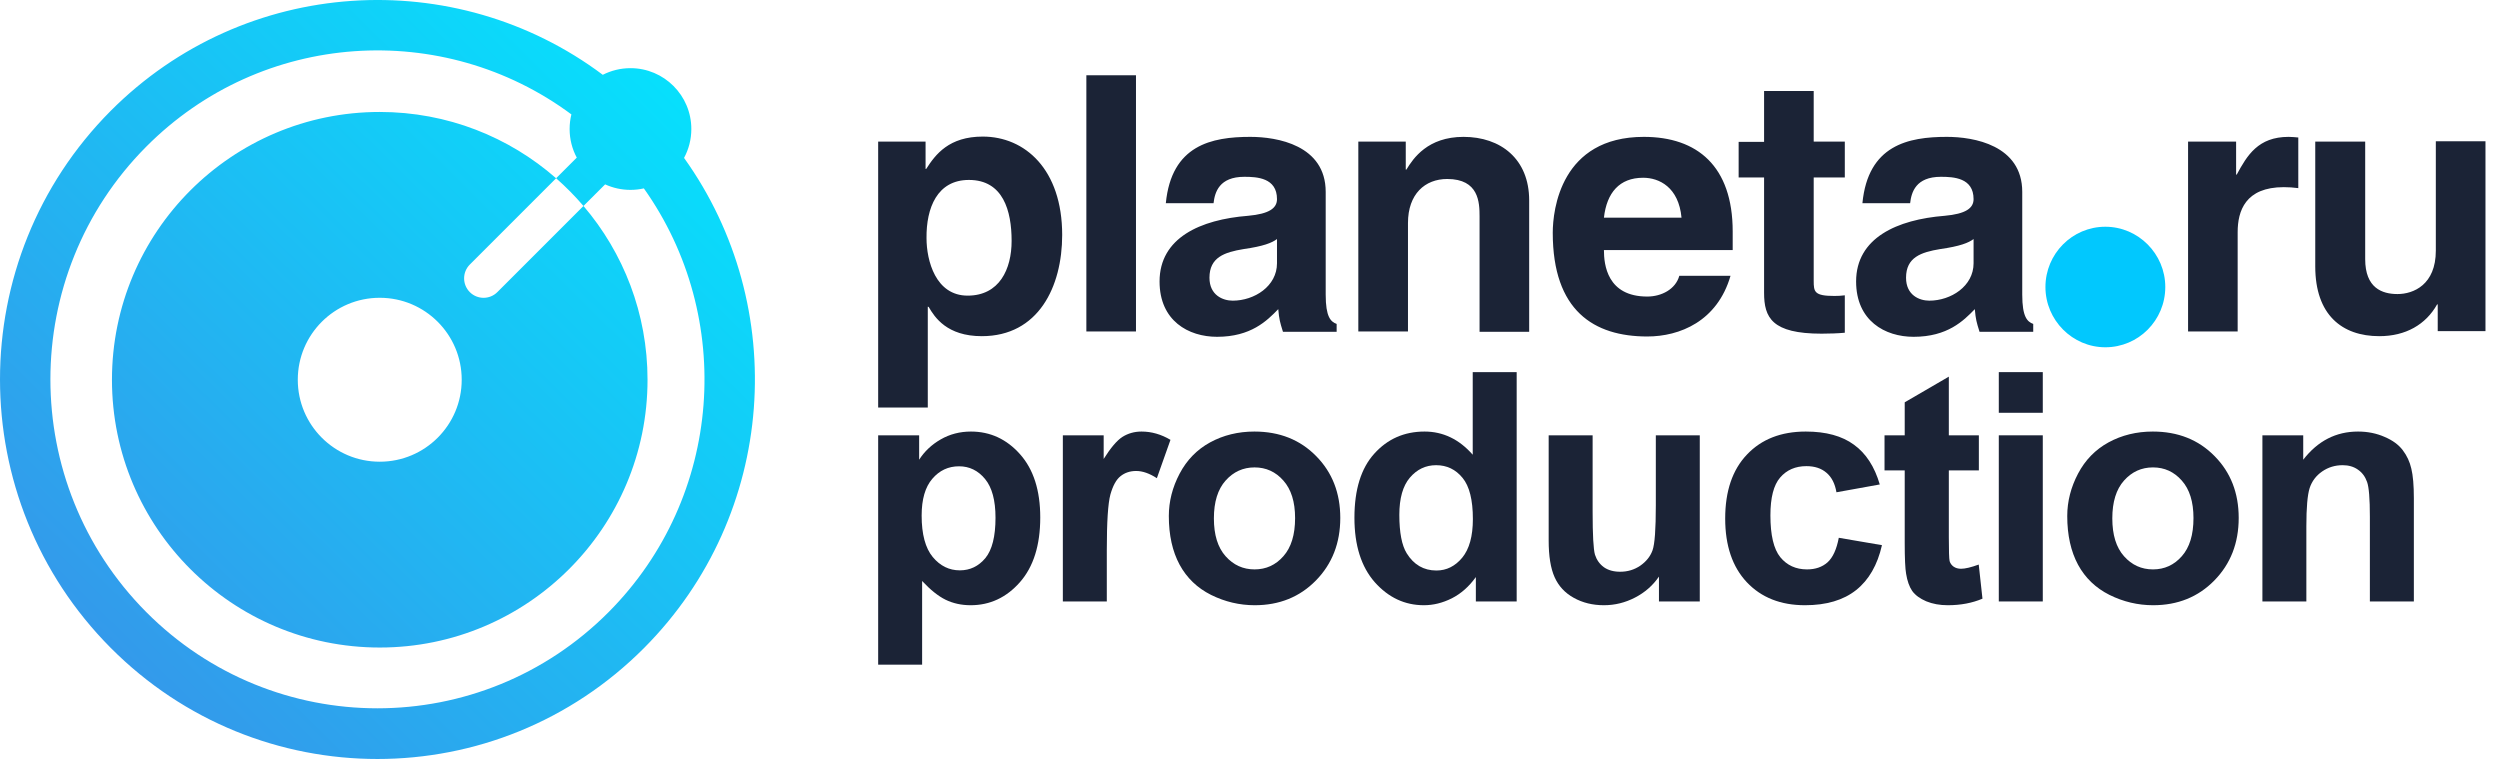
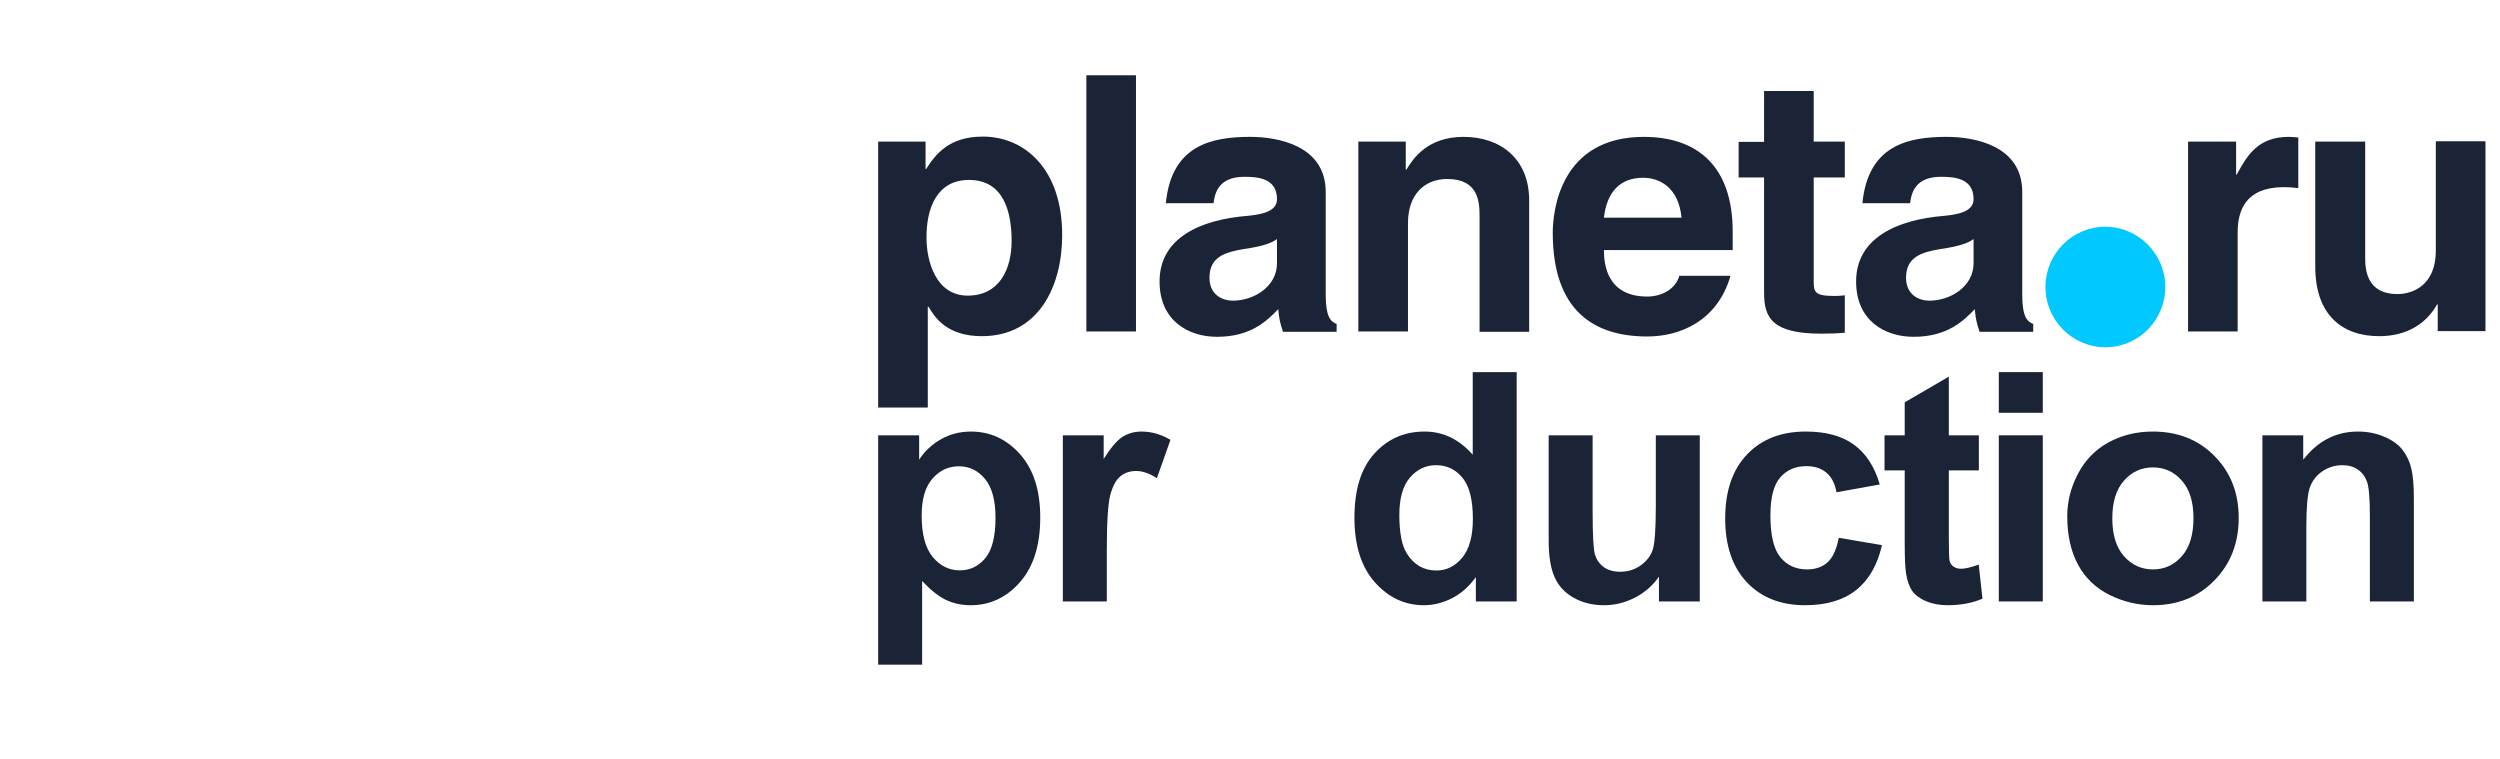
<svg xmlns="http://www.w3.org/2000/svg" width="79" height="24" viewBox="0 0 79 24" fill="none">
  <g clip-path="url(#clip0_3042_10987)">
    <g clip-path="url(#clip1_3042_10987)">
      <path fill-rule="evenodd" clip-rule="evenodd" d="M21.616 4.99C24.974 9.679 24.555 16.25 20.36 20.469C15.7 25.156 8.155 25.156 3.495 20.469C-1.165 15.783 -1.165 8.193 3.495 3.506C7.738 -0.751 14.384 -1.131 19.048 2.364C19.31 2.23 19.608 2.154 19.923 2.154C20.985 2.154 21.846 3.015 21.846 4.077C21.846 4.407 21.763 4.718 21.616 4.99ZM20.346 5.953C23.229 10.013 22.859 15.694 19.236 19.339C15.2 23.397 8.654 23.397 4.619 19.339C0.584 15.279 0.584 8.695 4.619 4.637C8.281 0.953 14.011 0.613 18.056 3.615C18.019 3.763 18 3.918 18 4.077C18 4.404 18.082 4.712 18.226 4.981L17.573 5.633C16.085 4.329 14.135 3.538 12 3.538C7.327 3.538 3.538 7.327 3.538 12C3.538 16.673 7.327 20.462 12 20.462C16.673 20.462 20.462 16.673 20.462 12C20.462 9.905 19.7 7.987 18.438 6.509L19.122 5.826C19.366 5.938 19.637 6 19.923 6C20.068 6 20.21 5.984 20.346 5.953ZM18.438 6.509L15.716 9.231C15.476 9.471 15.086 9.471 14.846 9.231C14.606 8.99 14.606 8.601 14.846 8.36L17.573 5.633C17.882 5.904 18.171 6.197 18.438 6.509ZM14.59 12C14.59 13.431 13.431 14.59 12 14.59C10.569 14.59 9.41 13.431 9.41 12C9.41 10.569 10.569 9.41 12 9.41C13.431 9.41 14.59 10.569 14.59 12Z" fill="url(#paint0_linear_3042_10987)" />
    </g>
    <path d="M66.529 7.165C65.484 7.165 64.636 8.018 64.636 9.07C64.636 10.117 65.489 10.974 66.529 10.974C67.575 10.974 68.423 10.122 68.423 9.07C68.423 8.022 67.57 7.165 66.529 7.165V7.165Z" fill="#01C8FE" />
    <path fill-rule="evenodd" clip-rule="evenodd" d="M35.897 2.378H34.329V10.475H35.897V2.378ZM29.248 4.474H27.75V12.878H29.318V9.69L29.347 9.7C29.536 10.027 29.923 10.623 31.025 10.623C32.811 10.623 33.565 9.064 33.565 7.425C33.565 5.348 32.385 4.316 31.055 4.316C29.992 4.316 29.566 4.872 29.268 5.338H29.248V4.474ZM30.618 5.686C31.7 5.686 31.967 6.66 31.967 7.613C31.967 8.508 31.58 9.342 30.578 9.342C29.566 9.342 29.278 8.239 29.278 7.524C29.268 6.57 29.615 5.686 30.618 5.686ZM38.348 6.422C38.388 6.074 38.527 5.587 39.321 5.587C39.718 5.587 40.353 5.617 40.353 6.292C40.353 6.58 40.105 6.759 39.44 6.819C37.932 6.938 36.642 7.514 36.642 8.895C36.642 10.137 37.555 10.643 38.458 10.643C39.53 10.643 40.036 10.137 40.393 9.769C40.422 10.098 40.451 10.192 40.535 10.463L40.535 10.463L40.542 10.485H42.238V10.236C42.05 10.166 41.892 10.017 41.892 9.312V6.064C41.892 4.584 40.353 4.325 39.51 4.325C38.289 4.325 37.019 4.584 36.84 6.422H38.348ZM40.353 8.319V7.554C40.194 7.673 39.927 7.782 39.292 7.872C38.696 7.971 38.219 8.13 38.219 8.776C38.219 9.332 38.647 9.501 38.954 9.501C39.639 9.501 40.353 9.044 40.353 8.319ZM42.923 4.474V10.475H44.492V7.047C44.492 6.133 45.027 5.656 45.732 5.656C46.734 5.656 46.754 6.401 46.754 6.838V10.485H48.322V6.332C48.322 5.021 47.419 4.325 46.248 4.325C45.116 4.325 44.66 5.001 44.442 5.359H44.422V4.474H42.923ZM52.054 9.371C52.5 9.371 52.947 9.143 53.066 8.716H54.684C54.267 10.156 53.075 10.633 52.054 10.633C50.366 10.633 49.067 9.819 49.067 7.355C49.067 6.63 49.324 4.325 51.945 4.325C53.632 4.325 54.753 5.249 54.753 7.315V7.902H50.684C50.684 8.358 50.783 9.371 52.054 9.371ZM50.684 6.878C50.773 6.093 51.171 5.617 51.924 5.617C52.43 5.617 53.046 5.914 53.136 6.878H50.684ZM55.745 4.484V2.875H57.313V4.474H58.296V5.607H57.313V8.875C57.313 9.223 57.333 9.352 57.968 9.352C58.078 9.353 58.187 9.346 58.296 9.332V10.514C58.097 10.534 57.809 10.544 57.562 10.544C55.993 10.544 55.745 10.037 55.745 9.253V5.607H54.941V4.484H55.745ZM60.36 6.422C60.4 6.074 60.539 5.587 61.332 5.587C61.73 5.587 62.365 5.617 62.365 6.292C62.365 6.58 62.116 6.759 61.452 6.819C59.953 6.938 58.653 7.514 58.653 8.895C58.653 10.137 59.566 10.643 60.469 10.643C61.541 10.643 62.047 10.137 62.404 9.769C62.433 10.098 62.462 10.191 62.546 10.461L62.553 10.485H64.25V10.236C64.062 10.166 63.903 10.017 63.903 9.312V6.064C63.903 4.584 62.365 4.325 61.521 4.325C60.3 4.325 59.03 4.584 58.852 6.422H60.36ZM62.365 8.319V7.554C62.206 7.673 61.938 7.782 61.303 7.872C60.707 7.971 60.231 8.13 60.231 8.776C60.231 9.332 60.657 9.501 60.965 9.501C61.65 9.501 62.365 9.044 62.365 8.319ZM69.143 4.474V10.475H70.71V7.336C70.71 6.67 70.949 5.914 72.169 5.914C72.319 5.914 72.477 5.925 72.626 5.945V4.345C72.524 4.334 72.421 4.327 72.319 4.325C71.356 4.325 71.009 4.911 70.681 5.517H70.661V4.474H69.143ZM73.162 8.418V4.474H74.74V8.189C74.74 9.103 75.275 9.292 75.762 9.292C76.268 9.292 76.972 8.995 76.972 7.921V4.464H78.541V10.464H77.032V9.62H77.012C76.655 10.256 76.02 10.623 75.186 10.623C74.005 10.623 73.162 9.948 73.162 8.418Z" fill="#1B2336" />
    <path d="M27.75 13.756H29.045V14.527C29.213 14.264 29.441 14.049 29.727 13.885C30.014 13.72 30.332 13.637 30.682 13.637C31.291 13.637 31.809 13.876 32.234 14.354C32.659 14.832 32.872 15.498 32.872 16.352C32.872 17.228 32.658 17.911 32.229 18.398C31.801 18.883 31.282 19.125 30.672 19.125C30.382 19.125 30.118 19.067 29.881 18.952C29.647 18.837 29.4 18.639 29.139 18.359V21.004H27.75V13.756ZM29.124 16.292C29.124 16.882 29.241 17.319 29.475 17.602C29.709 17.883 29.994 18.023 30.331 18.023C30.654 18.023 30.922 17.894 31.137 17.637C31.351 17.377 31.458 16.951 31.458 16.361C31.458 15.811 31.348 15.402 31.127 15.135C30.906 14.868 30.632 14.735 30.306 14.735C29.966 14.735 29.685 14.867 29.461 15.13C29.236 15.391 29.124 15.778 29.124 16.292Z" fill="#1B2336" />
    <path d="M34.975 19.006H33.586V13.756H34.876V14.503C35.097 14.15 35.295 13.918 35.469 13.806C35.647 13.694 35.848 13.637 36.073 13.637C36.389 13.637 36.694 13.725 36.987 13.899L36.557 15.111C36.323 14.959 36.105 14.883 35.904 14.883C35.71 14.883 35.545 14.938 35.41 15.046C35.275 15.152 35.168 15.345 35.089 15.625C35.013 15.905 34.975 16.492 34.975 17.385V19.006Z" fill="#1B2336" />
-     <path d="M36.935 16.307C36.935 15.846 37.048 15.399 37.276 14.967C37.503 14.536 37.825 14.206 38.24 13.979C38.659 13.751 39.125 13.637 39.639 13.637C40.433 13.637 41.084 13.896 41.592 14.414C42.099 14.928 42.353 15.579 42.353 16.366C42.353 17.161 42.096 17.82 41.582 18.344C41.071 18.865 40.427 19.125 39.649 19.125C39.168 19.125 38.708 19.016 38.27 18.799C37.835 18.581 37.503 18.263 37.276 17.845C37.048 17.423 36.935 16.91 36.935 16.307ZM38.359 16.381C38.359 16.902 38.482 17.301 38.73 17.578C38.977 17.855 39.282 17.993 39.644 17.993C40.007 17.993 40.31 17.855 40.554 17.578C40.801 17.301 40.925 16.899 40.925 16.371C40.925 15.857 40.801 15.462 40.554 15.185C40.31 14.908 40.007 14.77 39.644 14.77C39.282 14.77 38.977 14.908 38.73 15.185C38.482 15.462 38.359 15.861 38.359 16.381Z" fill="#1B2336" />
    <path d="M47.927 19.006H46.637V18.235C46.422 18.535 46.169 18.759 45.875 18.908C45.585 19.053 45.292 19.125 44.995 19.125C44.392 19.125 43.875 18.883 43.443 18.398C43.014 17.911 42.8 17.232 42.8 16.361C42.8 15.472 43.01 14.796 43.428 14.335C43.847 13.87 44.376 13.637 45.015 13.637C45.602 13.637 46.109 13.881 46.538 14.369V11.759H47.927V19.006ZM44.219 16.268C44.219 16.828 44.297 17.233 44.452 17.484C44.676 17.846 44.989 18.028 45.391 18.028C45.711 18.028 45.983 17.892 46.207 17.622C46.431 17.349 46.543 16.942 46.543 16.401C46.543 15.798 46.434 15.364 46.217 15.101C45.999 14.834 45.721 14.7 45.381 14.7C45.051 14.7 44.775 14.832 44.55 15.096C44.33 15.356 44.219 15.747 44.219 16.268Z" fill="#1B2336" />
    <path d="M52.423 19.006V18.22C52.232 18.5 51.98 18.721 51.667 18.883C51.357 19.044 51.029 19.125 50.683 19.125C50.33 19.125 50.014 19.048 49.734 18.893C49.453 18.738 49.251 18.52 49.126 18.24C49 17.96 48.938 17.573 48.938 17.078V13.756H50.327V16.169C50.327 16.907 50.352 17.36 50.401 17.528C50.454 17.693 50.548 17.825 50.683 17.924C50.818 18.019 50.989 18.067 51.197 18.067C51.434 18.067 51.647 18.003 51.835 17.874C52.023 17.742 52.151 17.581 52.22 17.39C52.29 17.195 52.324 16.722 52.324 15.971V13.756H53.713V19.006H52.423Z" fill="#1B2336" />
    <path d="M59.401 15.309L58.032 15.556C57.985 15.282 57.88 15.076 57.715 14.938C57.554 14.799 57.343 14.73 57.082 14.73C56.736 14.73 56.459 14.85 56.252 15.091C56.047 15.328 55.945 15.727 55.945 16.287C55.945 16.91 56.049 17.35 56.257 17.607C56.468 17.864 56.749 17.993 57.102 17.993C57.366 17.993 57.582 17.919 57.75 17.77C57.918 17.619 58.036 17.36 58.106 16.994L59.47 17.227C59.328 17.853 59.056 18.326 58.654 18.646C58.252 18.965 57.713 19.125 57.038 19.125C56.27 19.125 55.657 18.883 55.199 18.398C54.744 17.914 54.516 17.243 54.516 16.386C54.516 15.519 54.745 14.845 55.204 14.364C55.662 13.88 56.281 13.637 57.062 13.637C57.702 13.637 58.209 13.776 58.585 14.053C58.964 14.326 59.236 14.745 59.401 15.309Z" fill="#1B2336" />
    <path d="M62.532 13.756V14.864H61.583V16.98C61.583 17.408 61.591 17.658 61.608 17.731C61.628 17.8 61.669 17.858 61.731 17.904C61.797 17.95 61.877 17.973 61.969 17.973C62.097 17.973 62.284 17.929 62.528 17.84L62.646 18.918C62.323 19.056 61.957 19.125 61.549 19.125C61.298 19.125 61.072 19.084 60.871 19.002C60.67 18.916 60.522 18.807 60.426 18.675C60.334 18.54 60.27 18.359 60.233 18.131C60.204 17.97 60.189 17.644 60.189 17.152V14.864H59.551V13.756H60.189V12.713L61.583 11.902V13.756H62.532Z" fill="#1B2336" />
    <path d="M63.162 13.044V11.759H64.552V13.044H63.162ZM63.162 19.006V13.756H64.552V19.006H63.162Z" fill="#1B2336" />
    <path d="M65.325 16.307C65.325 15.846 65.439 15.399 65.666 14.967C65.893 14.536 66.215 14.206 66.63 13.979C67.049 13.751 67.515 13.637 68.029 13.637C68.823 13.637 69.474 13.896 69.982 14.414C70.49 14.928 70.743 15.579 70.743 16.366C70.743 17.161 70.486 17.82 69.972 18.344C69.461 18.865 68.817 19.125 68.039 19.125C67.558 19.125 67.098 19.016 66.66 18.799C66.225 18.581 65.893 18.263 65.666 17.845C65.439 17.423 65.325 16.91 65.325 16.307ZM66.749 16.381C66.749 16.902 66.872 17.301 67.12 17.578C67.367 17.855 67.671 17.993 68.034 17.993C68.397 17.993 68.7 17.855 68.944 17.578C69.191 17.301 69.314 16.899 69.314 16.371C69.314 15.857 69.191 15.462 68.944 15.185C68.7 14.908 68.397 14.77 68.034 14.77C67.671 14.77 67.367 14.908 67.12 15.185C66.872 15.462 66.749 15.861 66.749 16.381Z" fill="#1B2336" />
    <path d="M76.278 19.006H74.888V16.327C74.888 15.76 74.859 15.394 74.799 15.229C74.74 15.061 74.643 14.931 74.508 14.839C74.376 14.746 74.216 14.7 74.028 14.7C73.787 14.7 73.572 14.766 73.38 14.898C73.189 15.03 73.057 15.205 72.985 15.422C72.916 15.64 72.881 16.042 72.881 16.628V19.006H71.492V13.756H72.782V14.527C73.24 13.934 73.817 13.637 74.513 13.637C74.819 13.637 75.099 13.694 75.353 13.806C75.607 13.914 75.798 14.054 75.927 14.226C76.058 14.397 76.149 14.592 76.198 14.809C76.251 15.027 76.278 15.338 76.278 15.743V19.006Z" fill="#1B2336" />
  </g>
  <defs>
    <linearGradient id="paint0_linear_3042_10987" x1="-2.93818e-07" y1="24" x2="23.716" y2="-0.128" gradientUnits="userSpaceOnUse">
      <stop stop-color="#3C8CE7" />
      <stop offset="1" stop-color="#00EAFF" />
    </linearGradient>
    <clipPath id="clip0_3042_10987">
      <rect width="78.75" height="24" fill="white" />
    </clipPath>
    <clipPath id="clip1_3042_10987">
-       <rect width="24" height="24" fill="white" />
-     </clipPath>
+       </clipPath>
  </defs>
</svg>